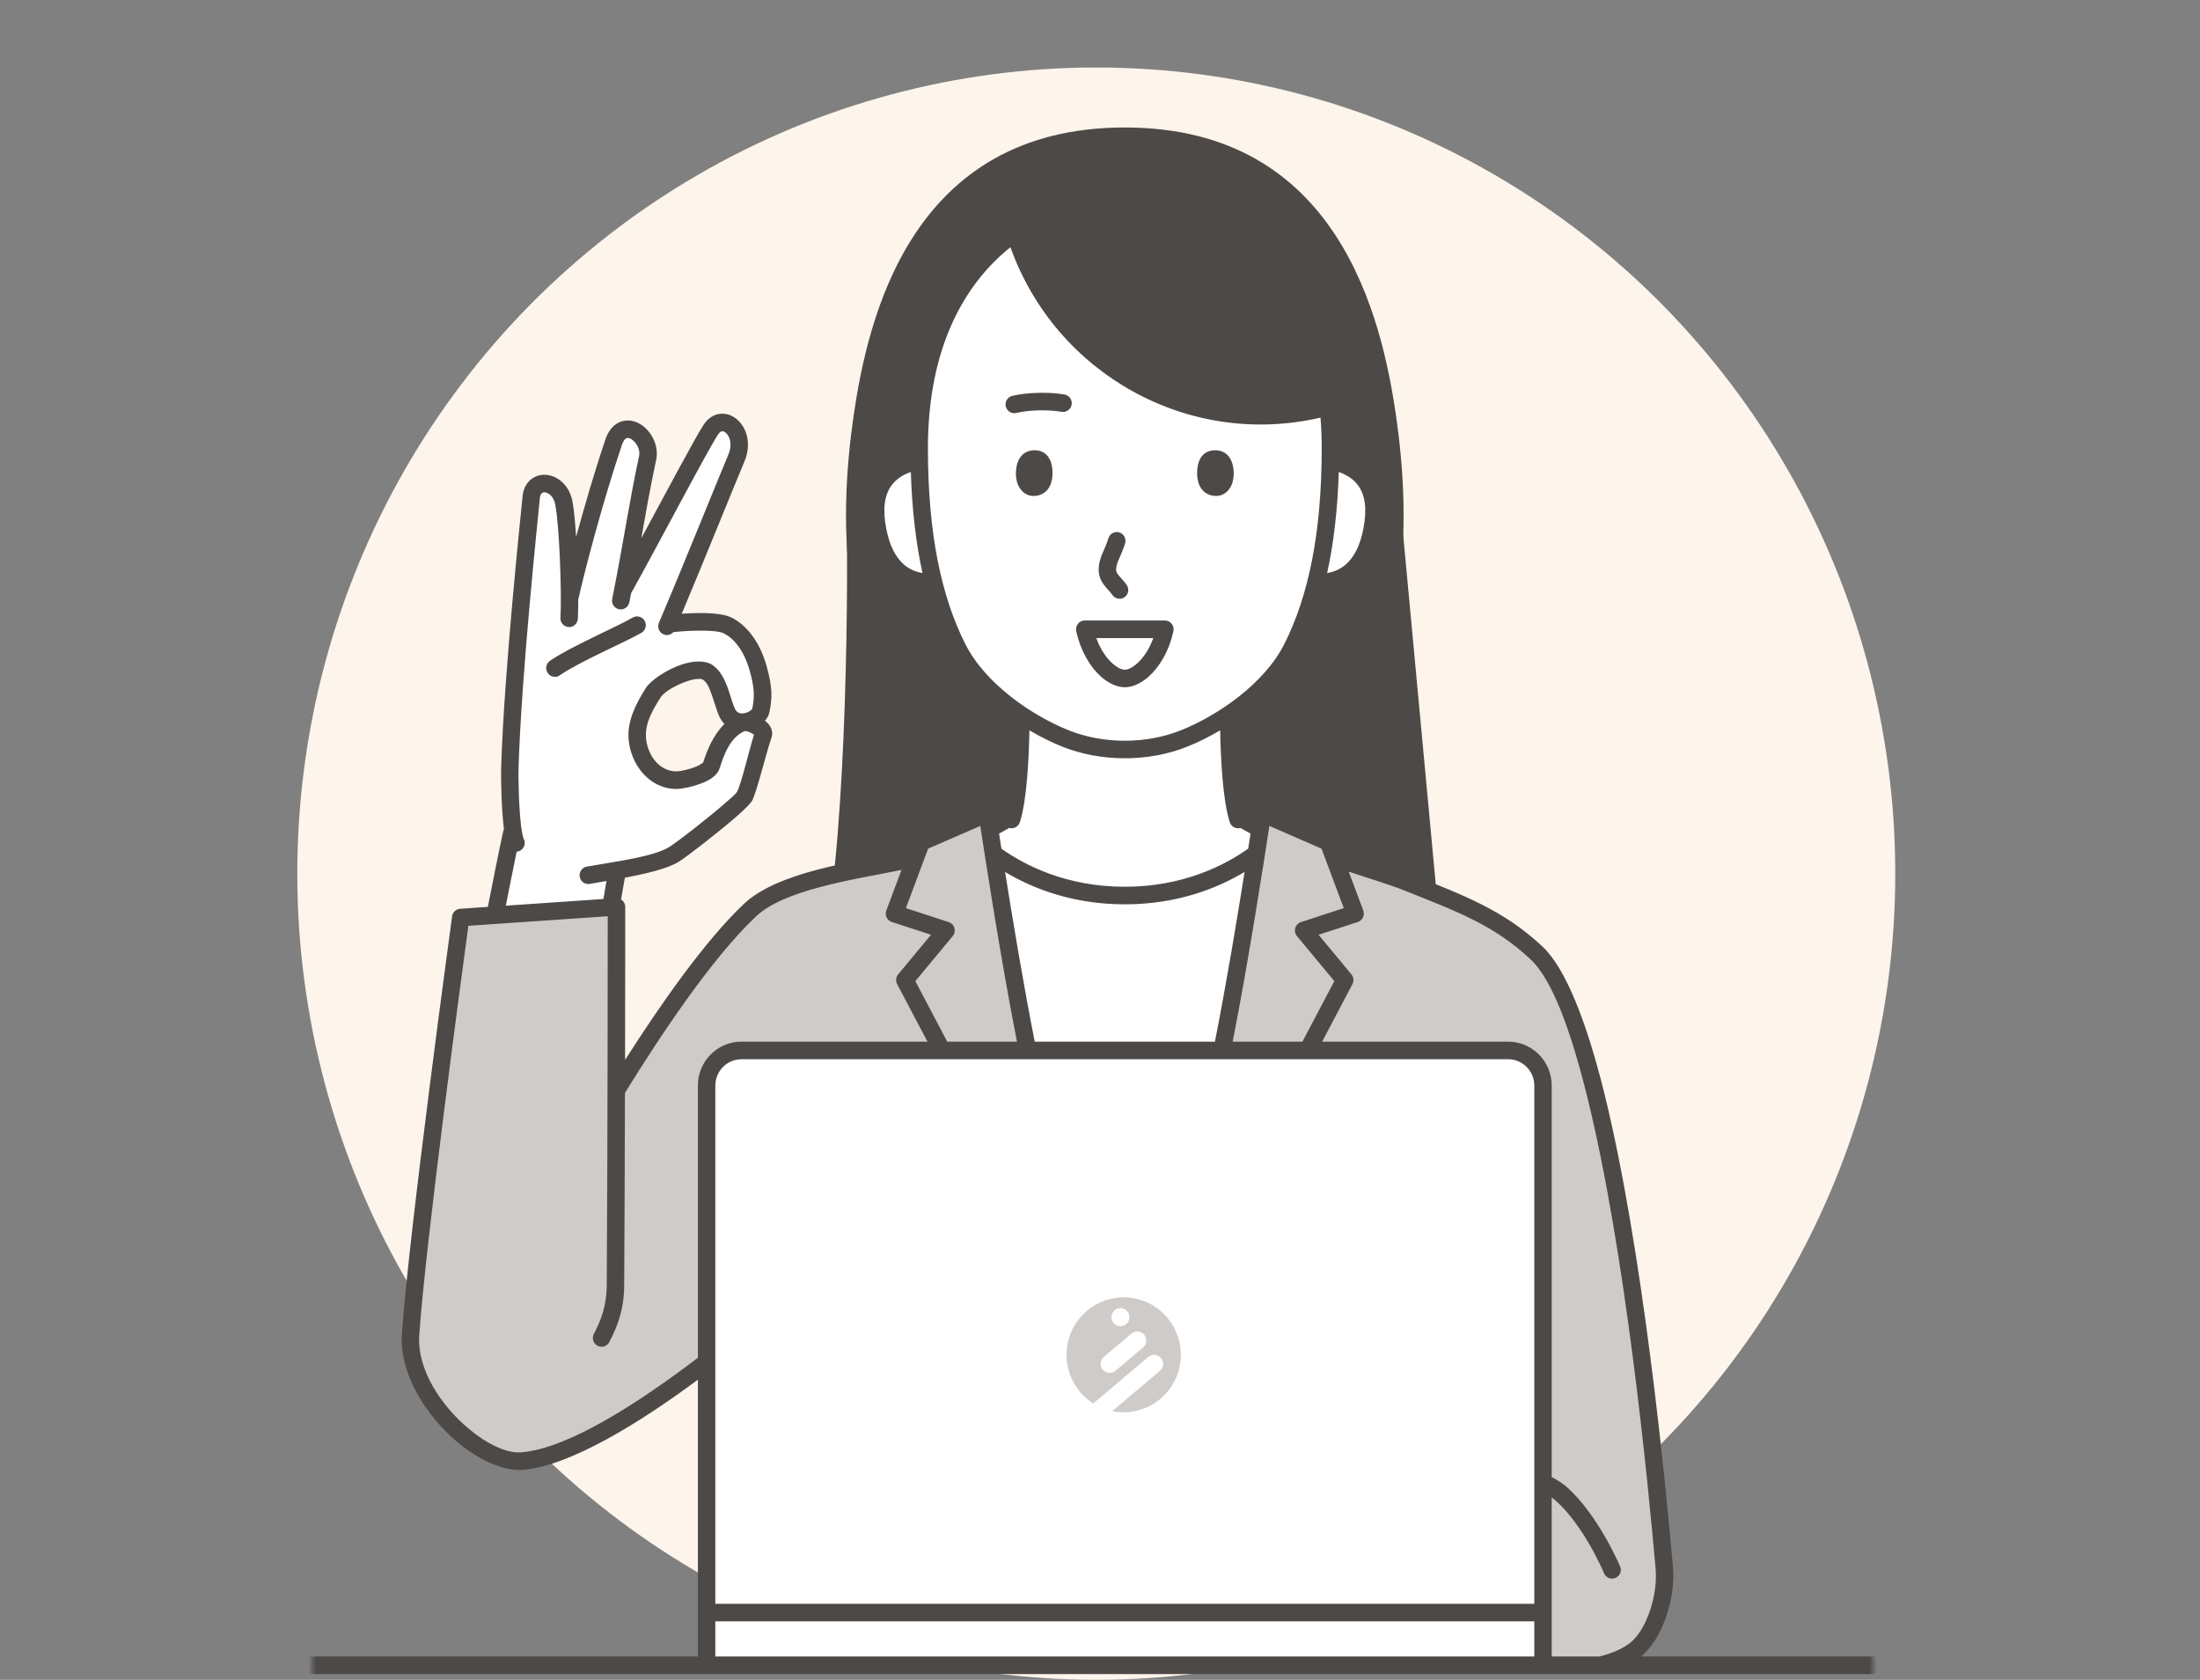
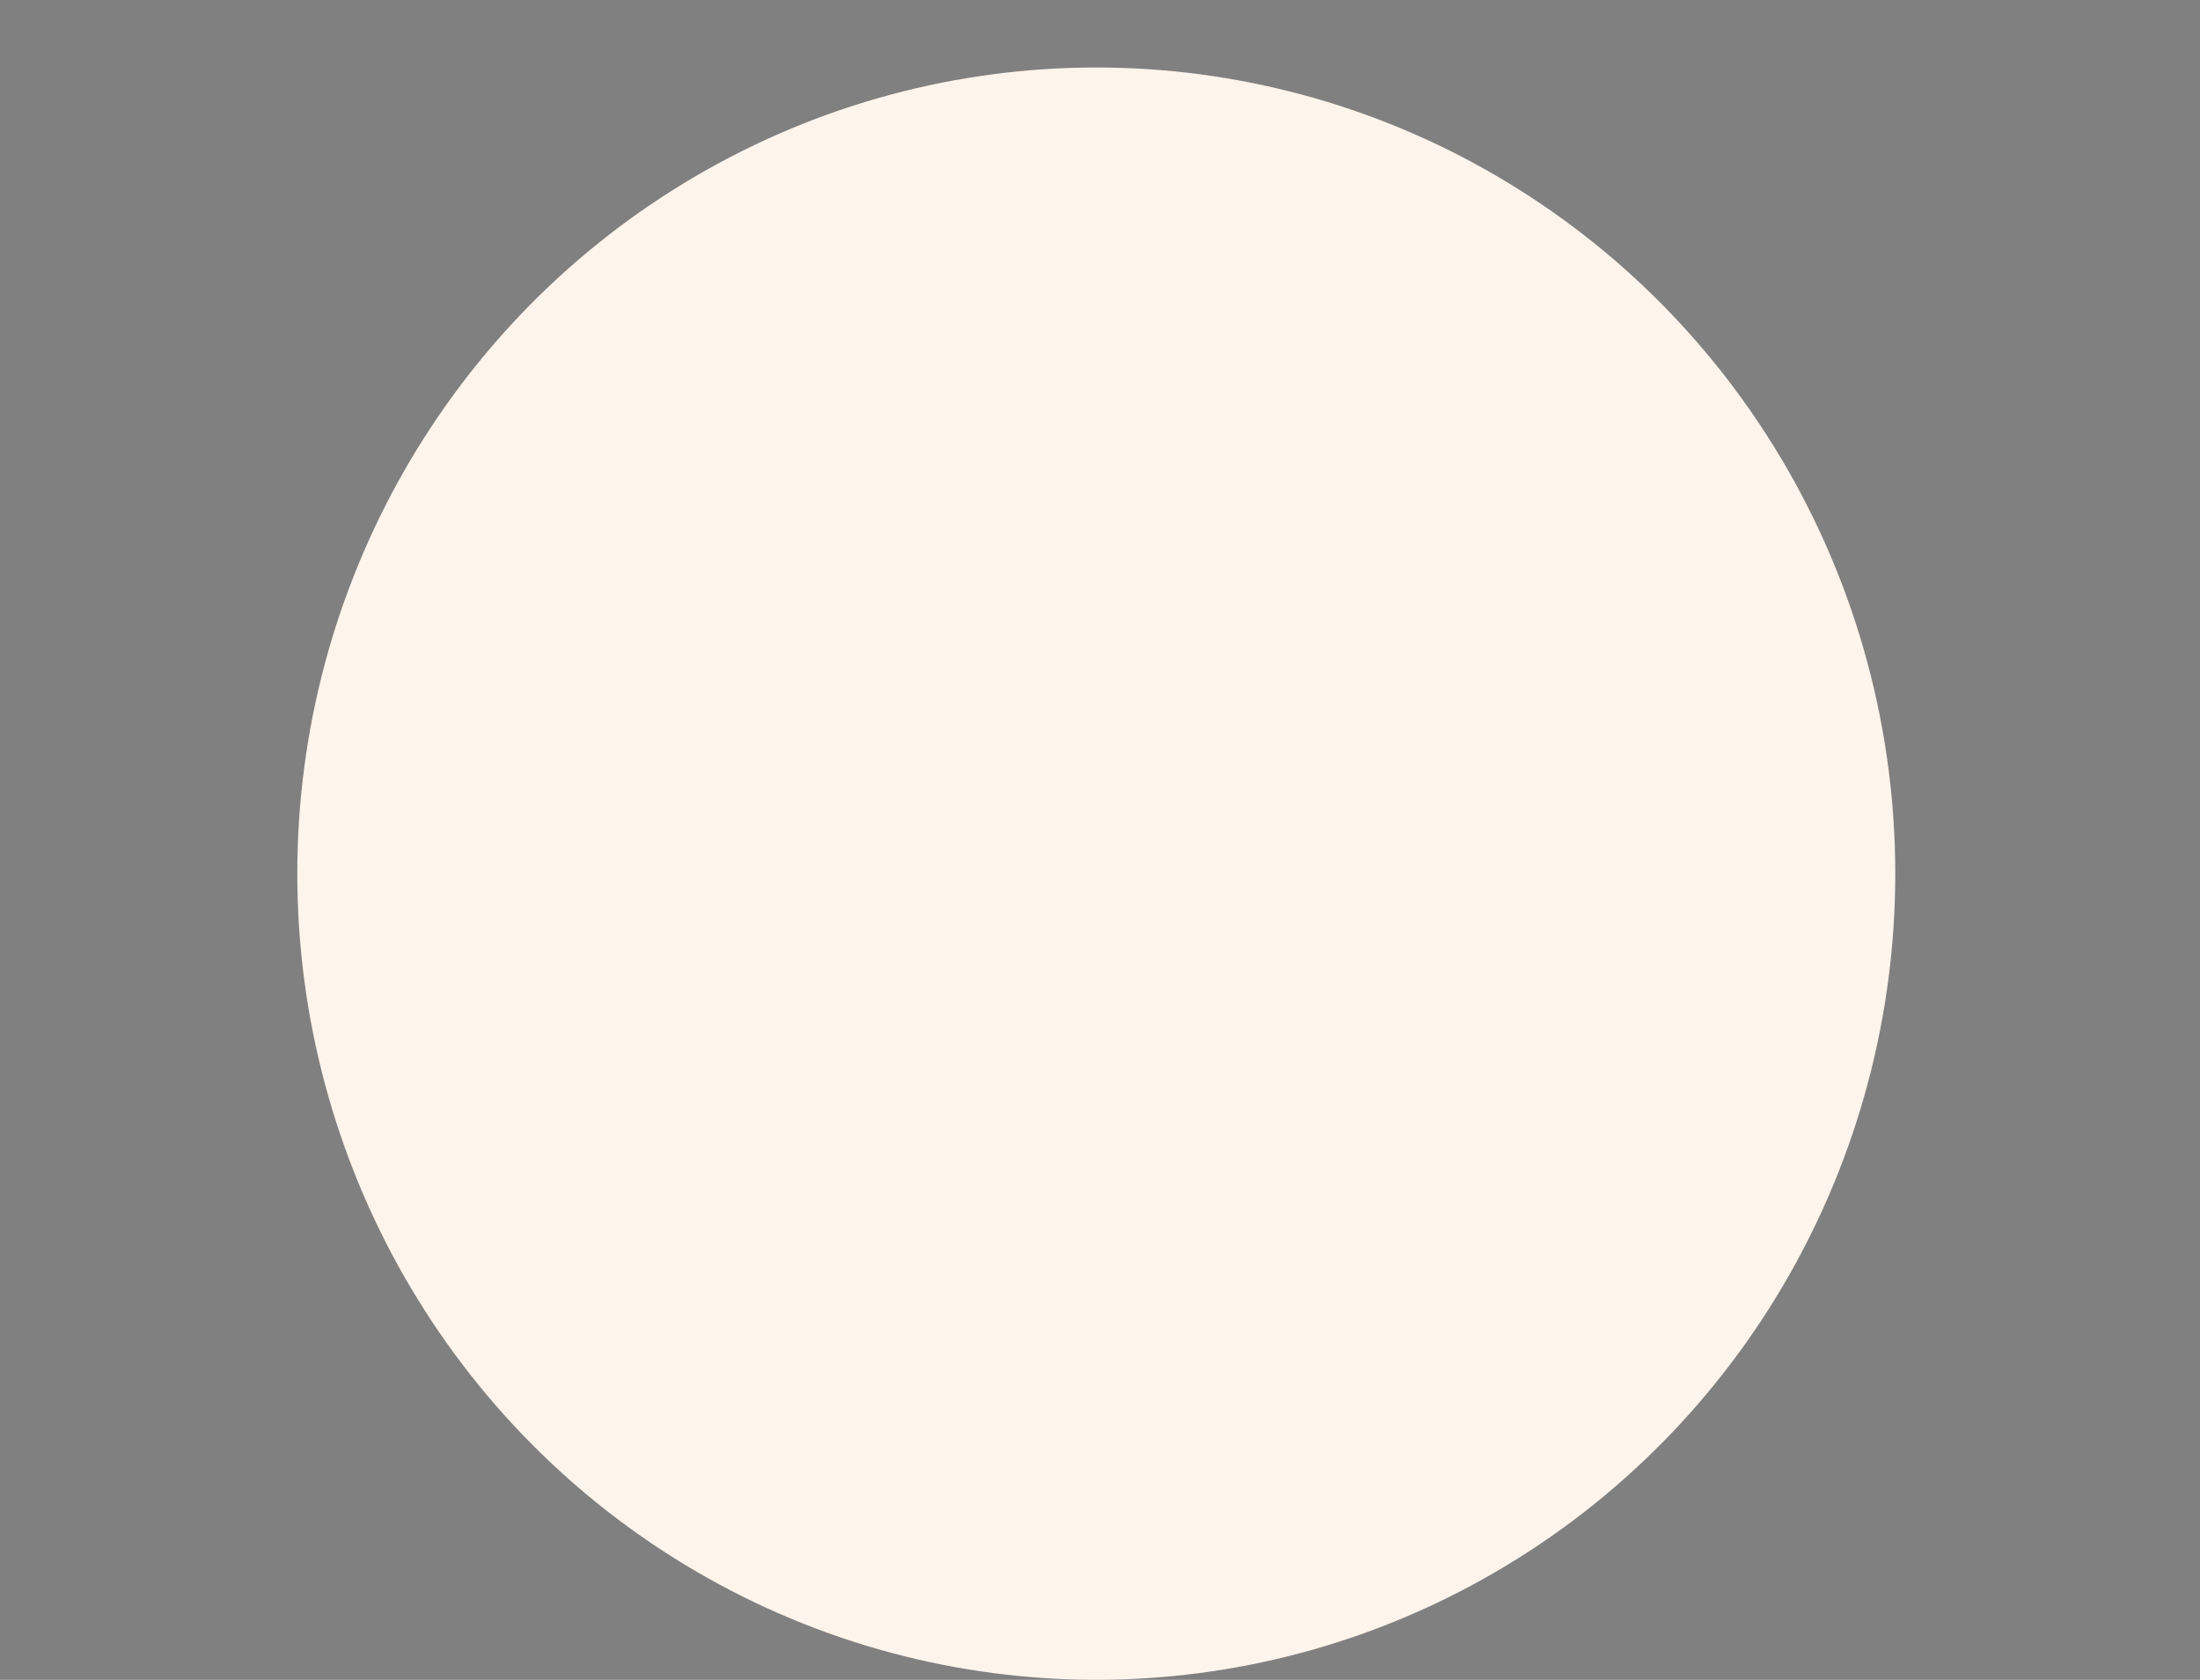
<svg xmlns="http://www.w3.org/2000/svg" width="296" height="226" viewBox="0 0 296 226" fill="none">
  <rect x="0" y="0" width="296" height="226" fill="#808080" stroke="none" />
  <ellipse cx="147.5" cy="117.54" rx="107.5" ry="108.46" fill="#FDF4EB" />
  <mask id="mask0_2064_3076" style="mask-type:alpha" maskUnits="userSpaceOnUse" x="42" y="0" width="210" height="226">
-     <rect x="42" width="210" height="226" fill="#D9D9D9" />
-   </mask>
+     </mask>
  <g mask="url(#mask0_2064_3076)">
    <g clip-path="url(#clip0_2064_3076)">
      <path d="M109.5 132.178C113.453 121.367 114.112 87.3 113.948 71.618L188.57 69.616L194.5 133.179C193.347 132.845 174.733 132.178 109.5 132.178Z" fill="#4D4947" />
      <path fill-rule="evenodd" clip-rule="evenodd" d="M66.627 123.127C67.462 118.625 68.254 114.73 68.901 111.856L68.986 111.549C68.667 109.16 68.538 105.152 68.606 102.999C69.002 90.428 71.215 69.571 71.471 66.891C71.736 64.11 75.262 64.57 75.859 67.647C76.324 70.032 76.621 76.449 76.629 80.563C77.369 77.082 79.995 67.064 82.55 59.536C83.852 55.701 87.736 58.79 87.134 61.607C85.8 67.856 85.207 72.171 83.802 79.389C86.627 74.397 94.322 59.747 95.656 57.773C97.325 55.304 100.568 58.107 99.076 61.633C97.475 65.416 93.253 76.002 89.872 83.933C91.839 83.673 96.322 83.399 97.841 84.115C99.63 84.959 101.201 87.01 102.012 89.92C102.724 92.475 102.743 93.772 102.37 95.59C102.089 96.956 98.98 98.125 97.89 95.977C97.187 94.592 96.758 91.402 95.178 90.421C93.464 89.357 88.852 91.704 87.91 93.177C86.684 95.096 85.587 97.142 85.753 99.324C85.966 102.129 87.933 104.882 90.915 104.96C92.09 104.991 95.365 104.112 95.701 103.046C96.385 100.869 97.496 98.189 99.81 97.237C100.704 96.868 102.992 97.993 102.703 98.813C101.988 100.855 100.757 106.177 100.15 107.182C99.55 108.172 92.597 113.716 90.723 114.919C89.223 115.884 86.102 116.541 83.073 117.068C82.743 118.765 82.457 120.428 82.211 122.061L66.634 123.127H66.627ZM133.144 111.516L136.241 109.779C137.256 106.087 137.354 98.818 137.352 96.145C133.903 93.836 130.628 90.74 128.83 87.176C127.529 84.595 126.45 81.686 125.625 78.379C122.115 78.479 119.114 76.716 118.076 71.296C116.92 65.275 119.722 62.732 123.691 61.992L123.674 60.297C123.674 45.37 129.519 36.279 136.55 31.337C142.006 49.168 160.555 59.607 178.586 54.736L178.696 54.703C178.9 56.469 179.001 58.331 179.001 60.297L178.985 61.992C182.956 62.732 185.755 65.275 184.599 71.296C183.561 76.716 180.56 78.479 177.05 78.379C176.227 81.686 175.147 84.597 173.846 87.176C172.047 90.74 168.772 93.836 165.323 96.145C165.321 98.82 165.42 106.087 166.435 109.779L169.532 111.516L169.147 114.028L169.021 114.837C165.898 117.16 159.92 120.483 151.337 120.483C142.754 120.483 136.773 117.157 133.652 114.837L133.526 114.028L133.141 111.516H133.144Z" fill="white" />
-       <path fill-rule="evenodd" clip-rule="evenodd" d="M133.659 114.841C136.782 117.164 142.761 120.485 151.339 120.485C159.917 120.485 165.896 117.164 169.018 114.841C168.008 121.348 166.198 132.493 164.419 141.327H138.259C136.48 132.493 134.67 121.35 133.659 114.841Z" fill="white" />
-       <path fill-rule="evenodd" clip-rule="evenodd" d="M164.418 141.327C167.103 128.005 169.853 109.429 169.853 109.429L178.722 113.291L179.474 115.302C182.961 116.64 186.604 117.59 189.558 118.779C196.411 121.532 201.585 123.467 206.75 128.232C217.021 137.709 222.453 194.309 223.925 210.971C224.27 214.875 222.586 220.195 219.761 222.182C218.613 222.991 217.075 223.641 215.295 224.047H207.601V146.056C207.601 143.447 205.502 141.33 202.912 141.33H164.414L164.418 141.327ZM95.072 183.258C87.103 189.355 77.013 195.996 70.284 196.571C64.599 197.058 54.666 187.836 55.24 179.54C56.192 165.783 61.987 123.444 61.987 123.444L82.942 122.009C82.942 122.009 82.944 132.94 82.909 146.713C87.654 138.992 94.824 128.173 100.933 122.42C106.014 117.639 119.569 116.64 123.198 115.3L123.953 113.288L132.822 109.427C132.822 109.427 135.572 128.005 138.257 141.325H99.759C97.168 141.325 95.07 143.443 95.07 146.052V183.256L95.072 183.258Z" fill="#CECBC9" />
+       <path fill-rule="evenodd" clip-rule="evenodd" d="M164.418 141.327C167.103 128.005 169.853 109.429 169.853 109.429L178.722 113.291L179.474 115.302C182.961 116.64 186.604 117.59 189.558 118.779C196.411 121.532 201.585 123.467 206.75 128.232C217.021 137.709 222.453 194.309 223.925 210.971C224.27 214.875 222.586 220.195 219.761 222.182C218.613 222.991 217.075 223.641 215.295 224.047H207.601V146.056C207.601 143.447 205.502 141.33 202.912 141.33H164.414L164.418 141.327ZM95.072 183.258C87.103 189.355 77.013 195.996 70.284 196.571C64.599 197.058 54.666 187.836 55.24 179.54C56.192 165.783 61.987 123.444 61.987 123.444L82.942 122.009C82.942 122.009 82.944 132.94 82.909 146.713C87.654 138.992 94.824 128.173 100.933 122.42C106.014 117.639 119.569 116.64 123.198 115.3L132.822 109.427C132.822 109.427 135.572 128.005 138.257 141.325H99.759C97.168 141.325 95.07 143.443 95.07 146.052V183.256L95.072 183.258Z" fill="#CECBC9" />
      <path fill-rule="evenodd" clip-rule="evenodd" d="M208.033 145.977C208.033 143.368 205.935 141.25 203.344 141.25H100.189C97.598 141.25 95.5 143.368 95.5 145.977V223.967H208.033V145.977Z" fill="white" />
      <path d="M151.187 174.545C146.942 174.545 143.5 178.005 143.5 182.273C143.5 185.028 144.935 187.446 147.095 188.815L154.505 182.564C155.018 182.13 155.784 182.198 156.215 182.714C156.647 183.23 156.579 184 156.066 184.433L149.649 189.846C150.146 189.948 150.66 190.001 151.187 190.001C155.432 190.001 158.874 186.541 158.874 182.273C158.874 178.005 155.432 174.545 151.187 174.545ZM149.966 176.274C150.479 175.84 151.245 175.908 151.676 176.424C152.108 176.94 152.04 177.71 151.527 178.144C151.013 178.577 150.248 178.51 149.817 177.993C149.385 177.477 149.453 176.708 149.966 176.274ZM153.796 181.288L150.077 184.425C149.563 184.859 148.798 184.791 148.367 184.275C147.935 183.759 148.003 182.989 148.516 182.555L152.235 179.418C152.749 178.985 153.514 179.052 153.946 179.569C154.377 180.085 154.31 180.854 153.796 181.288Z" fill="#CECBC9" />
      <path fill-rule="evenodd" clip-rule="evenodd" d="M136.091 100.987C133.174 100.486 130.492 99.817 128.18 98.988C112.151 93.238 112.899 69.441 114.829 56.072C116.758 42.702 122.601 17.152 151.339 17.152C180.077 17.152 185.919 42.702 187.849 56.072C189.778 69.441 190.526 93.238 174.497 98.988C172.186 99.817 169.504 100.486 166.587 100.987C166.697 103.726 166.934 106.851 167.443 108.992L168.634 109.658L168.695 109.252C168.749 108.89 168.967 108.571 169.286 108.394C169.604 108.217 169.987 108.195 170.319 108.342L179.188 112.204C179.479 112.331 179.709 112.572 179.821 112.872L180.387 114.383C183.727 115.628 187.174 116.545 189.994 117.68C196.997 120.494 202.321 122.444 207.552 127.367C210.7 130.331 213.499 137.622 215.804 146.886C221.027 167.891 224.061 199.166 225.095 210.864C225.458 214.979 223.693 220.493 220.809 222.863H292.005C292.653 222.863 293.178 223.392 293.178 224.045C293.178 224.697 292.653 225.226 292.005 225.226H10.672C10.025 225.226 9.5 224.697 9.5 224.045C9.5 223.392 10.025 222.863 10.672 222.863H93.9V185.621C86.081 191.419 76.748 197.204 70.385 197.75C67.879 197.965 64.587 196.549 61.624 194.089C57.308 190.509 53.705 184.785 54.073 179.46C55.024 165.682 60.829 123.283 60.829 123.283C60.904 122.728 61.357 122.302 61.91 122.267L65.64 122.012C66.071 119.799 67.199 114.068 67.722 111.778C67.741 111.696 67.766 111.618 67.802 111.544L67.795 111.49C67.492 109.027 67.37 105.102 67.438 102.965C67.837 90.369 70.052 69.469 70.308 66.785C70.411 65.7 70.873 64.951 71.461 64.483C72.092 63.982 72.894 63.786 73.721 63.911C75.095 64.124 76.598 65.289 77.013 67.427C77.215 68.458 77.383 70.228 77.515 72.244C78.638 68.113 80.051 63.268 81.444 59.16C82.03 57.435 83.064 56.745 84.06 56.596C85.003 56.457 86.02 56.825 86.838 57.582C87.929 58.589 88.625 60.262 88.285 61.859C87.457 65.738 86.913 68.869 86.285 72.414C89.628 66.225 93.745 58.508 94.69 57.111C95.445 55.994 96.434 55.606 97.363 55.663C98.643 55.741 99.951 56.778 100.439 58.447C100.739 59.475 100.729 60.746 100.157 62.098C98.678 65.596 94.946 74.915 91.724 82.572C93.082 82.477 94.671 82.437 95.975 82.541C96.962 82.619 97.801 82.794 98.34 83.049C100.375 84.009 102.22 86.296 103.142 89.605C103.925 92.413 103.93 93.838 103.519 95.833C103.44 96.22 103.233 96.615 102.926 96.972C103.013 97.038 103.095 97.106 103.17 97.177C103.854 97.818 104.028 98.586 103.81 99.208C103.074 101.309 101.777 106.766 101.151 107.798C100.947 108.136 100.12 108.966 98.966 109.961C96.556 112.041 92.688 115.059 91.354 115.919C89.903 116.852 87 117.533 84.072 118.086C83.887 119.072 83.716 120.045 83.559 121.007C83.627 121.047 83.69 121.097 83.749 121.151C83.985 121.376 84.121 121.688 84.121 122.014C84.121 122.014 84.124 130.829 84.1 142.606C88.754 135.294 94.845 126.547 100.141 121.563C102.305 119.525 105.889 118.103 109.666 117.086C114.651 115.746 119.963 115.096 122.305 114.368L122.863 112.875C122.976 112.575 123.203 112.334 123.496 112.206L132.365 108.344C132.698 108.2 133.083 108.219 133.399 108.396C133.718 108.574 133.936 108.893 133.99 109.254L134.051 109.661L135.242 108.994C135.751 106.851 135.99 103.726 136.098 100.99L136.091 100.987ZM96.244 218.136V222.863H206.433V218.136H96.244ZM181.465 117.268L183.423 122.501C183.535 122.803 183.521 123.139 183.383 123.43C183.244 123.72 182.991 123.942 182.686 124.042L177.407 125.762L181.828 131.092C182.133 131.46 182.187 131.98 181.964 132.403L177.885 140.143H202.914C206.152 140.143 208.775 142.788 208.775 146.052V198.726C209.526 199.111 210.194 199.541 210.728 200.005C215.012 203.722 217.98 210.746 217.98 210.746C218.233 211.346 217.954 212.041 217.356 212.294C216.761 212.549 216.071 212.268 215.82 211.668C215.82 211.668 213.127 205.206 209.197 201.796C209.066 201.683 208.925 201.572 208.775 201.465V222.861H215.162C216.723 222.492 218.076 221.925 219.091 221.209C220.069 220.521 220.868 219.353 221.482 218.004C222.46 215.853 222.95 213.228 222.758 211.07C221.731 199.44 218.721 168.343 213.528 147.458C211.368 138.77 208.902 131.869 205.948 129.09C200.943 124.38 195.822 122.565 189.122 119.87C186.848 118.956 184.166 118.183 181.463 117.266L181.465 117.268ZM206.433 215.773V146.054C206.433 144.097 204.858 142.509 202.917 142.509H99.761C97.82 142.509 96.244 144.097 96.244 146.054V215.773H206.433ZM121.299 117.032C118.533 117.628 114.294 118.28 110.264 119.365C106.893 120.272 103.662 121.468 101.733 123.283C95.761 128.903 88.782 139.42 84.084 147.04C84.065 155.264 84.032 164.472 83.981 172.958C83.962 176.099 83.127 178.373 81.976 180.564C81.674 181.14 80.963 181.36 80.391 181.055C79.819 180.75 79.601 180.034 79.904 179.458C80.891 177.579 81.62 175.634 81.636 172.942C81.758 152.962 81.767 128.981 81.767 123.271L63.017 124.555C62.156 130.893 57.273 167.102 56.408 179.621C56.089 184.248 59.359 189.147 63.11 192.26C65.525 194.264 68.142 195.566 70.184 195.391C76.626 194.841 86.184 188.528 93.898 182.674V146.052C93.898 142.788 96.521 140.143 99.759 140.143H124.788L120.709 132.403C120.486 131.978 120.538 131.46 120.845 131.092L125.266 125.762L119.987 124.042C119.682 123.942 119.431 123.72 119.29 123.43C119.152 123.139 119.136 122.803 119.25 122.501L121.297 117.032H121.299ZM136.829 140.146C134.693 129.284 132.576 115.626 131.894 111.121L124.877 114.177L121.883 122.179L127.646 124.058C128.016 124.179 128.302 124.477 128.413 124.855C128.52 125.233 128.436 125.639 128.185 125.939L123.156 132.001L127.449 140.148H136.834L136.829 140.146ZM167.448 117.313C163.91 119.438 158.496 121.667 151.339 121.667C144.181 121.667 138.768 119.438 135.23 117.313C136.236 123.645 137.727 132.621 139.22 140.146H163.462C164.953 132.621 166.444 123.647 167.452 117.313H167.448ZM175.233 140.146L179.526 131.999L174.497 125.937C174.246 125.635 174.162 125.228 174.27 124.852C174.378 124.474 174.664 124.176 175.036 124.056L180.799 122.177L177.805 114.175L170.788 111.119C170.104 115.623 167.989 129.281 165.853 140.143H175.238L175.233 140.146ZM90.613 85.034C90.287 85.41 89.748 85.55 89.27 85.342C88.674 85.084 88.4 84.389 88.656 83.789C92.05 75.825 96.376 65 97.996 61.167C98.507 59.959 98.293 58.863 97.724 58.293C97.56 58.13 97.372 58.007 97.168 58.019C96.962 58.031 96.788 58.191 96.622 58.44C95.316 60.37 87.896 74.503 84.97 79.707C84.954 79.738 84.935 79.767 84.916 79.793L84.67 81.043C84.543 81.683 83.924 82.097 83.289 81.969C82.656 81.842 82.243 81.218 82.37 80.577C83.983 72.476 84.564 68.014 85.985 61.358C86.149 60.59 85.769 59.803 85.247 59.319C84.986 59.08 84.696 58.886 84.396 58.931C84.06 58.981 83.854 59.34 83.657 59.922C81.207 67.149 78.687 76.682 77.855 80.445C77.841 80.509 77.822 80.57 77.798 80.629C77.801 81.695 77.784 82.607 77.744 83.257C77.705 83.91 77.149 84.406 76.504 84.366C75.857 84.326 75.365 83.765 75.405 83.115C75.59 80.029 75.28 70.821 74.708 67.881C74.551 67.068 74.111 66.513 73.59 66.31C73.377 66.227 73.154 66.199 72.974 66.296C72.767 66.406 72.671 66.664 72.638 67.009C72.385 69.684 70.174 90.496 69.778 103.041C69.712 105.085 69.83 108.845 70.118 111.202C70.202 111.896 70.39 112.674 70.411 112.757C70.746 113.272 70.629 113.971 70.134 114.347C69.947 114.489 69.734 114.565 69.515 114.581C69.025 116.942 68.413 120.033 68.059 121.848L81.186 120.95C81.315 120.149 81.451 119.343 81.601 118.528C80.813 118.665 80.056 118.795 79.36 118.92C78.722 119.036 78.112 118.606 78 117.966C77.887 117.323 78.312 116.708 78.947 116.595C82.572 115.942 87.987 115.278 90.086 113.929C91.373 113.099 95.107 110.178 97.433 108.169C98.31 107.411 98.987 106.827 99.142 106.569C99.695 105.655 100.748 101.065 101.449 98.848C101.243 98.711 100.889 98.496 100.631 98.421C100.488 98.378 100.256 98.357 100.202 98.352C98.242 99.189 97.395 101.547 96.809 103.407C96.641 103.941 96.113 104.535 95.285 104.981C93.959 105.697 91.823 106.172 90.876 106.146C87.279 106.052 84.832 102.802 84.574 99.418C84.389 96.986 85.547 94.679 86.913 92.54C87.565 91.52 89.706 90.069 91.776 89.388C93.354 88.87 94.875 88.856 95.78 89.418C96.598 89.924 97.222 90.856 97.679 91.943C98.2 93.179 98.509 94.63 98.922 95.44C99.259 96.105 99.996 96.057 100.542 95.84C100.75 95.757 100.94 95.644 101.083 95.507C101.137 95.454 101.198 95.414 101.21 95.353C101.548 93.715 101.515 92.548 100.87 90.243C100.169 87.734 98.877 85.918 97.332 85.191C96.838 84.957 95.958 84.886 94.981 84.855C93.492 84.808 91.792 84.914 90.604 85.039L90.613 85.034ZM138.505 98.26C138.437 101.885 138.168 107.704 137.214 110.623C137.017 111.225 136.381 111.561 135.781 111.391L134.421 112.152C134.513 112.75 134.618 113.428 134.733 114.175C137.83 116.38 143.436 119.303 151.337 119.303C159.237 119.303 164.843 116.377 167.94 114.175C168.057 113.428 168.16 112.75 168.252 112.152L166.892 111.391C166.292 111.563 165.659 111.228 165.459 110.623C164.505 107.704 164.236 101.885 164.168 98.26C162.648 99.156 161.139 99.895 159.739 100.455C154.527 102.538 148.141 102.538 142.932 100.455C141.53 99.895 140.02 99.156 138.503 98.26H138.505ZM97.473 97.404C97.234 97.161 97.02 96.868 96.84 96.516C96.472 95.79 96.165 94.597 95.754 93.45C95.459 92.628 95.152 91.798 94.556 91.43C94.39 91.326 94.16 91.328 93.905 91.34C93.476 91.361 92.995 91.472 92.505 91.633C90.995 92.129 89.364 93.075 88.888 93.819C87.802 95.518 86.768 97.305 86.913 99.236C87.082 101.462 88.569 103.719 90.937 103.781C91.537 103.797 92.779 103.511 93.743 103.102C94.078 102.961 94.507 102.665 94.601 102.599C95.168 100.817 96.043 98.794 97.468 97.407L97.473 97.404ZM177.667 56.185C177.777 57.501 177.831 58.872 177.831 60.297C177.831 71.819 176.019 80.263 172.802 86.642C170.069 92.061 163.736 96.317 158.879 98.257C154.204 100.125 148.474 100.125 143.799 98.257C138.941 96.317 132.607 92.063 129.875 86.642C126.659 80.263 124.847 71.819 124.847 60.297C124.847 46.793 129.749 38.212 135.952 33.258C142.036 50.336 159.955 60.312 177.667 56.185ZM145.947 83.482C145.59 83.482 145.255 83.645 145.032 83.924C144.81 84.203 144.725 84.569 144.803 84.919C145.429 87.752 146.772 89.835 148.162 91.059C149.25 92.016 150.396 92.463 151.339 92.463C152.281 92.463 153.428 92.016 154.516 91.059C155.906 89.837 157.252 87.752 157.875 84.919C157.953 84.569 157.868 84.203 157.645 83.924C157.423 83.645 157.087 83.482 156.731 83.482H145.947ZM85.798 82.933H85.741C85.535 82.926 85.324 82.978 85.129 83.09C83.045 84.307 76.474 87.145 73.984 88.915C73.456 89.291 73.33 90.028 73.703 90.562C73.935 90.896 74.31 91.07 74.685 91.063H74.741C74.948 91.047 75.154 90.976 75.334 90.848C77.784 89.107 84.255 86.332 86.304 85.136C86.864 84.81 87.054 84.084 86.731 83.522C86.527 83.17 86.173 82.962 85.795 82.936L85.798 82.933ZM147.506 85.845H155.174C154.626 87.367 153.824 88.532 152.975 89.279C152.403 89.782 151.836 90.099 151.339 90.099C150.842 90.099 150.277 89.782 149.702 89.279C148.854 88.532 148.052 87.37 147.503 85.845H147.506ZM151.59 78.689C151.28 78.249 150.926 77.89 150.614 77.531C150.378 77.257 150.148 76.997 150.167 76.567C150.19 76.094 150.352 75.69 150.539 75.246C150.8 74.631 151.114 73.965 151.376 73.107C151.566 72.483 151.219 71.821 150.6 71.63C149.981 71.438 149.325 71.788 149.135 72.412C148.849 73.352 148.483 74.038 148.23 74.692C148.007 75.267 147.855 75.827 147.825 76.451C147.778 77.436 148.104 78.138 148.596 78.776C148.915 79.19 149.33 79.566 149.679 80.06C150.054 80.591 150.788 80.714 151.313 80.336C151.841 79.958 151.962 79.218 151.587 78.689H151.59ZM122.551 63.502C121.466 63.878 120.547 64.464 119.914 65.355C119.009 66.631 118.732 68.484 119.229 71.074C119.682 73.438 120.521 75.028 121.67 75.997C122.387 76.6 123.22 76.947 124.118 77.103C123.245 73.133 122.709 68.633 122.551 63.502ZM180.126 63.502C179.969 68.633 179.432 73.135 178.56 77.103C179.458 76.947 180.29 76.6 181.008 75.997C182.159 75.03 182.996 73.44 183.448 71.074C183.945 68.484 183.666 66.631 182.761 65.355C182.128 64.464 181.209 63.878 180.124 63.502H180.126ZM138.848 66.716C137.568 66.598 136.529 65.298 136.707 63.261C136.857 61.547 137.767 60.569 139.23 60.578C140.681 60.59 141.563 61.654 141.607 63.488C141.675 66.222 139.926 66.815 138.848 66.714V66.716ZM163.83 66.716C165.11 66.598 166.149 65.298 165.971 63.261C165.82 61.547 164.911 60.569 163.448 60.578C161.997 60.59 161.115 61.654 161.071 63.488C161.003 66.222 162.752 66.815 163.83 66.714V66.716ZM143.225 53.075C141.084 52.706 138.179 52.789 136.196 53.257C135.565 53.406 135.174 54.041 135.322 54.677C135.469 55.313 136.1 55.708 136.731 55.559C138.451 55.152 140.974 55.084 142.831 55.405C143.469 55.514 144.076 55.081 144.184 54.438C144.291 53.796 143.862 53.184 143.225 53.075Z" fill="#4D4947" />
    </g>
  </g>
  <defs>
    <clipPath id="clip0_2064_3076">
      <rect width="283.678" height="234.071" fill="white" transform="translate(9.5 17.152)" />
    </clipPath>
  </defs>
</svg>